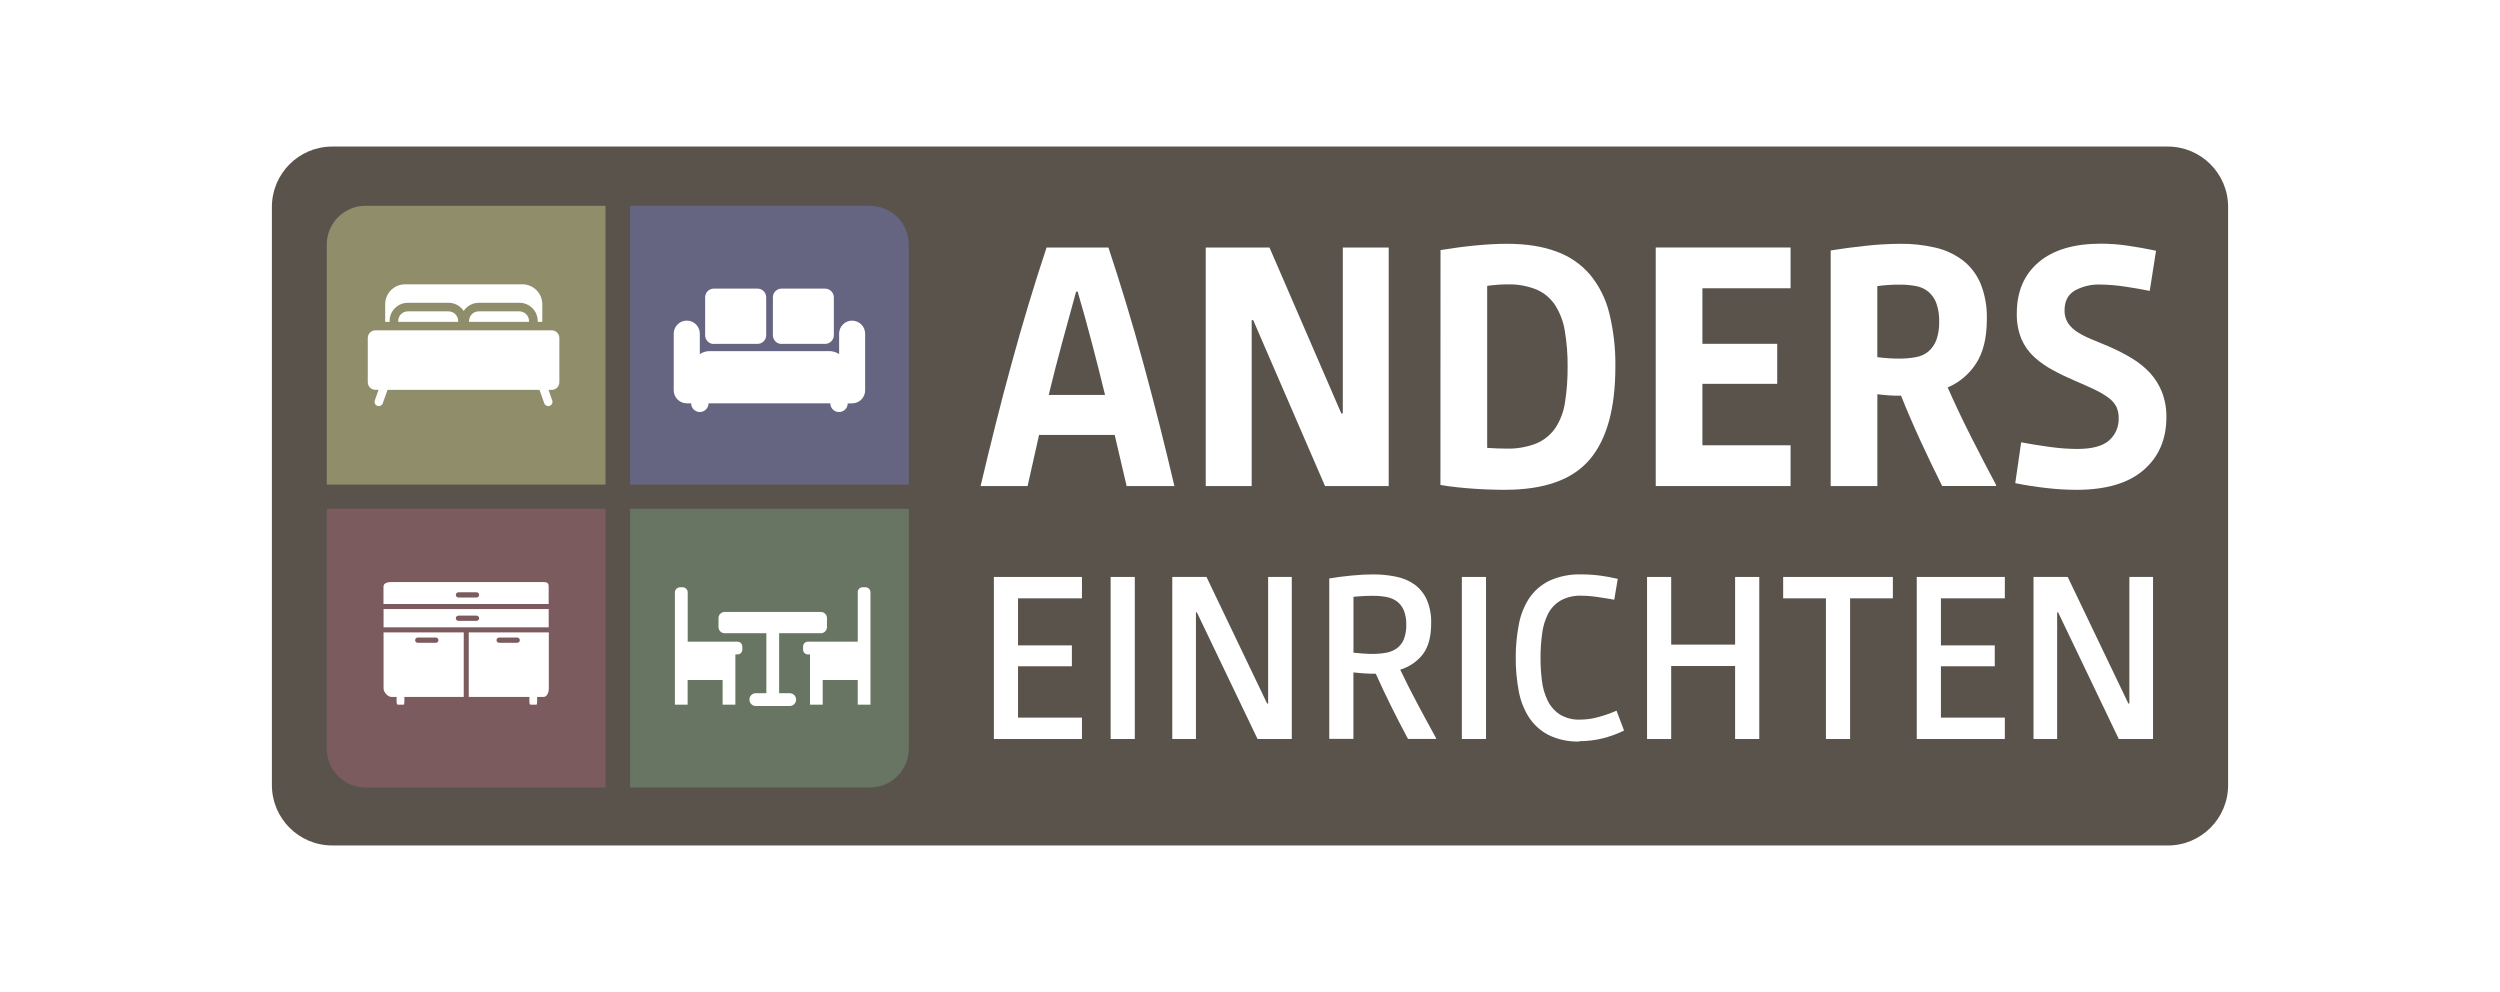
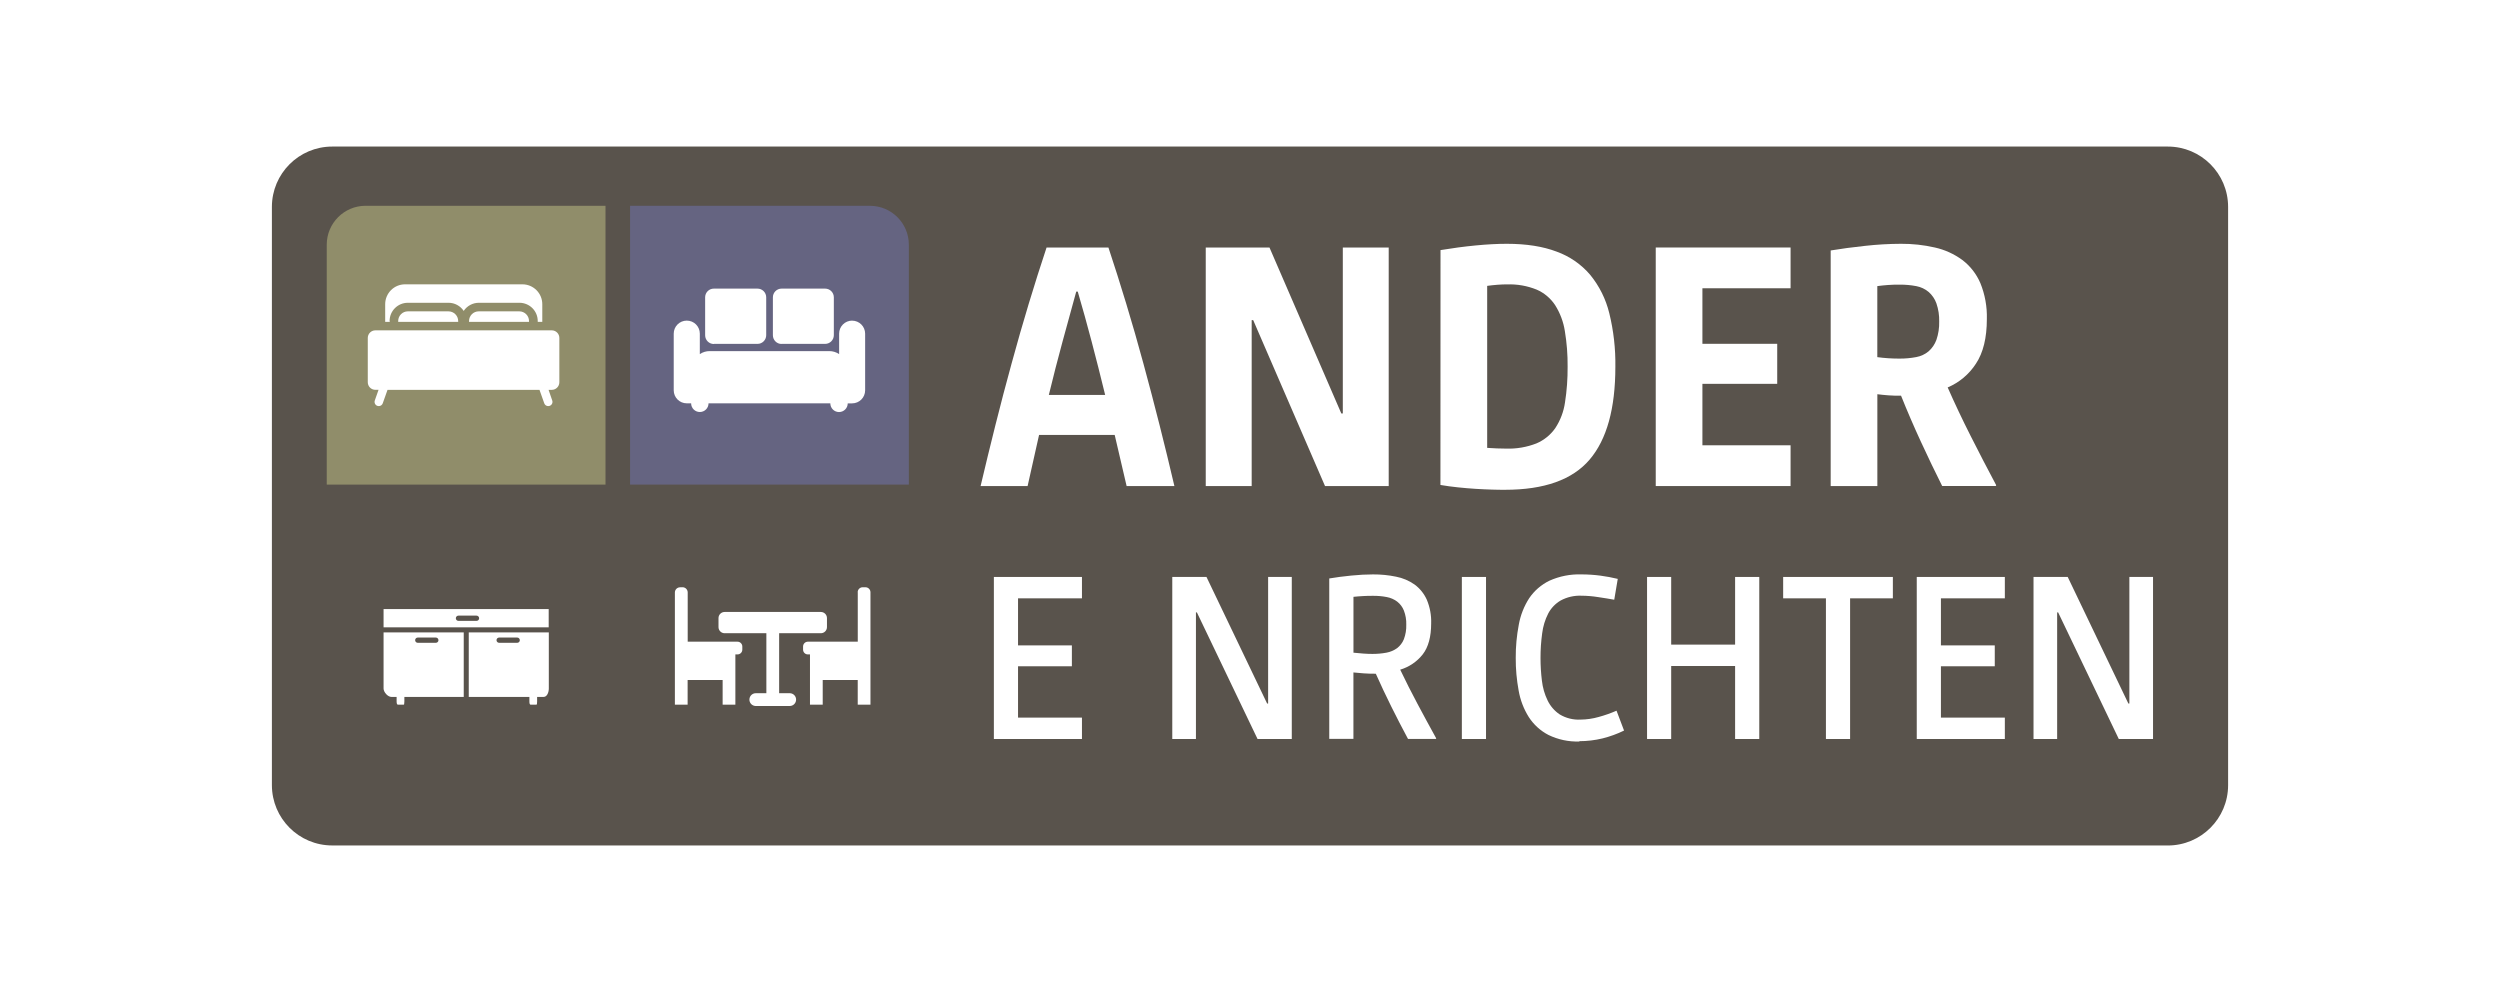
<svg xmlns="http://www.w3.org/2000/svg" id="Ebene_1" viewBox="0 0 647.67 257">
  <defs>
    <style>.cls-1{fill:#7c5b5f;}.cls-1,.cls-2,.cls-3,.cls-4,.cls-5,.cls-6{stroke-width:0px;}.cls-2{fill:#59534c;}.cls-3{fill:#908d6a;}.cls-4{fill:#656481;}.cls-5{fill:#fff;}.cls-6{fill:#677562;}</style>
  </defs>
  <rect class="cls-5" width="647.67" height="257" />
  <path class="cls-2" d="m561.6,219.03H86.07c-8.63,0-15.63-7-15.63-15.63h0V53.6c0-8.63,7-15.63,15.63-15.63h475.53c8.63,0,15.63,7,15.63,15.63h0v149.81c0,8.63-7,15.63-15.63,15.63h0" />
-   <path class="cls-5" d="m254.04,125.92c1.22-5.18,2.5-10.44,3.84-15.79s2.73-10.65,4.18-15.92c1.44-5.28,2.92-10.46,4.46-15.54,1.54-5.08,3.07-9.92,4.61-14.54h16.03c1.53,4.61,3.07,9.45,4.61,14.54,1.54,5.08,3.03,10.26,4.46,15.54,1.44,5.28,2.83,10.59,4.18,15.92,1.35,5.34,2.63,10.6,3.84,15.79h-12.38l-3.09-13.25h-19.59l-2.97,13.25h-12.15Zm32.24-23.61c-1.15-4.73-2.32-9.34-3.5-13.82-1.18-4.48-2.38-8.8-3.6-12.95h-.39c-1.15,4.16-2.33,8.48-3.55,12.95-1.22,4.47-2.4,9.08-3.55,13.82h14.59Z" />
+   <path class="cls-5" d="m254.04,125.92c1.22-5.18,2.5-10.44,3.84-15.79s2.73-10.65,4.18-15.92c1.44-5.28,2.92-10.46,4.46-15.54,1.54-5.08,3.07-9.92,4.61-14.54h16.03c1.53,4.61,3.07,9.45,4.61,14.54,1.54,5.08,3.03,10.26,4.46,15.54,1.44,5.28,2.83,10.59,4.18,15.92,1.35,5.34,2.63,10.6,3.84,15.79h-12.38l-3.09-13.25h-19.59l-2.97,13.25h-12.15m32.24-23.61c-1.15-4.73-2.32-9.34-3.5-13.82-1.18-4.48-2.38-8.8-3.6-12.95h-.39c-1.15,4.16-2.33,8.48-3.55,12.95-1.22,4.47-2.4,9.08-3.55,13.82h14.59Z" />
  <polygon class="cls-5" points="312.37 64.12 328.88 64.12 347.49 107.11 347.88 107.11 347.88 64.12 359.77 64.12 359.77 125.92 343.27 125.92 324.66 82.93 324.27 82.93 324.27 125.92 312.37 125.92 312.37 64.12" />
  <path class="cls-5" d="m373.2,64.79c3.07-.51,6.08-.91,9.07-1.2s5.68-.43,8.11-.43c5.05,0,9.35.68,12.9,2.03,3.36,1.21,6.36,3.28,8.68,6,2.37,2.9,4.06,6.29,4.95,9.93,1.12,4.55,1.65,9.22,1.58,13.91,0,10.81-2.22,18.82-6.67,24.04-4.45,5.22-11.75,7.82-21.92,7.82-.96,0-2.08,0-3.38-.05s-2.7-.09-4.18-.19-3.04-.22-4.61-.39-3.09-.36-4.56-.62l.02-60.85Zm12.09,51.24c.83.06,1.68.11,2.54.14s1.65.05,2.35.05c2.69.09,5.37-.37,7.87-1.35,1.97-.84,3.67-2.22,4.89-3.98,1.31-2,2.16-4.26,2.5-6.62.48-3.06.7-6.16.68-9.26.03-3.1-.21-6.2-.72-9.26-.37-2.37-1.22-4.64-2.5-6.67-1.17-1.79-2.84-3.2-4.8-4.05-2.42-.98-5.02-1.44-7.63-1.35-.68,0-1.53,0-2.49.09s-1.86.16-2.7.29v41.97Z" />
  <polygon class="cls-5" points="428.95 64.12 463.88 64.12 463.88 74.68 441.04 74.68 441.04 89.07 460.42 89.07 460.42 99.44 441.04 99.44 441.04 115.36 463.88 115.36 463.88 125.92 428.95 125.92 428.95 64.12" />
  <path class="cls-5" d="m474.25,64.89c2.7-.45,5.69-.85,8.97-1.2,3.07-.34,6.16-.52,9.26-.53,2.95-.02,5.9.3,8.78.96,2.56.57,4.98,1.67,7.1,3.22,2.06,1.56,3.67,3.63,4.69,6.01,1.2,2.95,1.77,6.12,1.68,9.31,0,4.86-.94,8.72-2.83,11.56-1.77,2.74-4.32,4.88-7.32,6.15,1.8,4.09,3.78,8.28,5.95,12.57s4.37,8.54,6.62,12.76l-.09.2h-13.91c-1.86-3.71-3.7-7.54-5.52-11.49-1.82-3.95-3.54-7.92-5.13-11.9-1.15,0-2.24,0-3.26-.09s-1.98-.16-2.88-.29v23.8h-12.09v-61.03Zm12.09,27.63c.9.13,1.86.22,2.88.29s1.99.09,2.88.09c1.45.01,2.9-.12,4.32-.39,1.18-.21,2.29-.72,3.21-1.49.92-.8,1.61-1.83,2.03-2.97.52-1.52.76-3.12.72-4.73.05-1.61-.2-3.21-.72-4.73-.41-1.15-1.11-2.17-2.03-2.97-.91-.76-2-1.27-3.16-1.49-1.41-.27-2.84-.4-4.27-.39-1.03,0-2.03,0-3.07.09s-1.95.16-2.78.29v18.38Z" />
-   <path class="cls-5" d="m523.66,114.6c.96.19,2.03.38,3.26.57s2.48.39,3.79.57,2.61.34,3.88.43,2.46.14,3.55.14c3.84,0,6.59-.73,8.25-2.2,1.65-1.45,2.57-3.57,2.49-5.76.03-1.01-.17-2.01-.57-2.93-.46-.89-1.12-1.66-1.92-2.26-1.09-.82-2.26-1.53-3.5-2.11-1.44-.7-3.22-1.5-5.33-2.4-2.11-.9-4.03-1.82-5.76-2.78-1.73-.92-3.34-2.06-4.8-3.38-1.42-1.3-2.55-2.89-3.31-4.65-.85-2.12-1.26-4.39-1.2-6.67,0-5.63,1.89-10.04,5.66-13.24,3.77-3.2,9.15-4.8,16.12-4.8,2.36,0,4.72.18,7.05.53,2.4.35,4.81.78,7.24,1.3l-1.63,10.4c-1.85-.38-3.98-.75-6.38-1.11-2.11-.33-4.25-.5-6.38-.53-2.34-.1-4.67.45-6.72,1.59-1.72,1.05-2.58,2.73-2.59,5.03-.05,1.19.27,2.37.91,3.38.66.95,1.51,1.75,2.49,2.35,1.17.74,2.41,1.36,3.7,1.87,1.41.58,2.94,1.22,4.6,1.92,1.98.87,3.91,1.86,5.76,2.98,1.71,1.03,3.28,2.28,4.65,3.74,1.33,1.45,2.38,3.12,3.11,4.95.81,2.1,1.2,4.33,1.16,6.57,0,5.7-1.97,10.26-5.9,13.67-3.94,3.42-9.74,5.13-17.42,5.13-2.63-.01-5.25-.17-7.86-.48-2.82-.32-5.47-.74-7.97-1.25l1.53-10.59Z" />
  <polygon class="cls-5" points="257.48 149.47 280.3 149.47 280.3 155.01 263.74 155.01 263.74 167.2 277.69 167.2 277.69 172.61 263.74 172.61 263.74 185.91 280.3 185.91 280.3 191.45 257.48 191.45 257.48 149.47" />
-   <rect class="cls-5" x="287.73" y="149.47" width="6.26" height="41.98" />
  <polygon class="cls-5" points="303.7 149.47 312.56 149.47 328.27 182.26 328.53 182.26 328.53 149.47 334.66 149.47 334.66 191.45 325.79 191.45 310.08 158.66 309.83 158.66 309.83 191.45 303.7 191.45 303.7 149.47" />
  <path class="cls-5" d="m344.37,149.86c1.78-.3,3.68-.55,5.71-.75s3.9-.3,5.63-.3c2-.01,4,.18,5.97.59,1.72.33,3.35,1.02,4.79,2.03,1.37,1.01,2.46,2.36,3.16,3.91.82,1.95,1.21,4.05,1.14,6.16,0,3.48-.73,6.15-2.18,8.02-1.49,1.89-3.53,3.28-5.84,3.97,1.39,2.91,2.88,5.86,4.47,8.84,1.59,2.98,3.2,5.96,4.86,8.96l-.07.14h-7.24c-1.47-2.74-2.92-5.54-4.33-8.38s-2.75-5.68-4.01-8.51c-1.26,0-2.32-.03-3.19-.1s-1.74-.14-2.61-.23v17.21h-6.26v-41.56Zm6.26,19.23c.82.09,1.68.16,2.57.23s1.68.09,2.38.09c1.2,0,2.41-.1,3.59-.32,1-.18,1.94-.58,2.77-1.17.78-.6,1.39-1.4,1.76-2.32.45-1.2.66-2.47.62-3.75.04-1.26-.17-2.51-.62-3.68-.36-.91-.96-1.71-1.73-2.31-.8-.6-1.72-1-2.7-1.18-1.17-.23-2.36-.33-3.55-.32-.78,0-1.63,0-2.54.06s-1.76.11-2.54.2v14.47Z" />
  <rect class="cls-5" x="378.72" y="149.47" width="6.26" height="41.98" />
  <path class="cls-5" d="m409.17,192.1c-2.77.1-5.52-.49-8.02-1.7-2.07-1.07-3.82-2.67-5.09-4.63-1.32-2.1-2.21-4.44-2.63-6.88-.51-2.78-.77-5.61-.75-8.44-.02-2.89.25-5.77.79-8.61.44-2.45,1.35-4.78,2.7-6.87,1.32-1.94,3.13-3.51,5.24-4.53,2.61-1.17,5.46-1.73,8.32-1.63,1.63,0,3.27.11,4.88.32,1.51.2,3.02.48,4.5.84l-.91,5.4c-1.18-.22-2.57-.44-4.18-.68-1.42-.23-2.86-.35-4.3-.36-1.88-.08-3.75.35-5.4,1.24-1.37.8-2.49,1.97-3.23,3.38-.82,1.6-1.34,3.33-1.56,5.11-.29,2.13-.44,4.27-.43,6.42,0,1.96.12,3.92.36,5.87.2,1.77.69,3.5,1.47,5.11.7,1.46,1.78,2.71,3.13,3.62,1.63.98,3.51,1.45,5.4,1.35,1.59-.02,3.17-.24,4.7-.68,1.58-.43,3.13-.97,4.63-1.63l1.95,5.15c-1.78.87-3.65,1.55-5.57,2.03-1.97.48-4,.72-6.03.72" />
  <polygon class="cls-5" points="426.7 149.47 432.95 149.47 432.95 167 449.51 167 449.51 149.47 455.77 149.47 455.77 191.45 449.51 191.45 449.51 172.54 432.95 172.54 432.95 191.45 426.7 191.45 426.7 149.47" />
  <polygon class="cls-5" points="473.04 155.01 461.96 155.01 461.96 149.47 490.38 149.47 490.38 155.01 479.3 155.01 479.3 191.45 473.04 191.45 473.04 155.01" />
  <polygon class="cls-5" points="496.57 149.47 519.39 149.47 519.39 155.01 502.83 155.01 502.83 167.2 516.78 167.2 516.78 172.61 502.83 172.61 502.83 185.91 519.39 185.91 519.39 191.45 496.57 191.45 496.57 149.47" />
  <polygon class="cls-5" points="526.82 149.47 535.68 149.47 551.39 182.26 551.65 182.26 551.65 149.47 557.78 149.47 557.78 191.45 548.91 191.45 533.2 158.66 532.94 158.66 532.94 191.45 526.82 191.45 526.82 149.47" />
  <path class="cls-3" d="m156.88,125.54h-72.23v-62.15c0-5.56,4.5-10.08,10.07-10.08h62.15v72.23Z" />
  <path class="cls-4" d="m163.22,125.54h72.23v-62.15c0-5.56-4.51-10.07-10.07-10.07h-62.15v72.23Z" />
-   <path class="cls-1" d="m156.88,131.8h-72.23v62.15c0,5.56,4.51,10.07,10.07,10.07h62.15v-72.23Z" />
-   <path class="cls-6" d="m163.22,131.8h72.23v62.15c0,5.56-4.51,10.07-10.07,10.07h-62.15v-72.23Z" />
  <path class="cls-5" d="m99.37,163.83v14.55c0,.92,1.09,2.17,2.03,2.17h1.35v1.17q0,.84.34.84h1.35c.33,0,.26,0,.32-.84v-1.17h15.38v-16.72h-20.77Zm13.51,2.7h-4.65c-.37,0-.68-.3-.68-.68s.3-.68.68-.68h4.68c.37,0,.68.3.68.68s-.3.68-.68.68" />
  <path class="cls-5" d="m99.37,162.52h42.78v-4.73h-42.78v4.73Zm24.08-1.67h-4.68c-.37,0-.68-.3-.68-.68s.3-.68.68-.68h4.68c.37,0,.68.3.68.68s-.3.68-.68.68" />
  <path class="cls-5" d="m121.44,163.83v16.72h15.71v1.17q0,.84.32.84h1.5q.19,0,.18-.84v-1.17h1.68c.93,0,1.35-1.25,1.35-2.17v-14.55h-20.75Zm12.55,2.7h-4.68c-.37,0-.68-.3-.68-.68s.3-.68.68-.68h4.68c.37,0,.68.3.68.68s-.3.68-.68.68" />
-   <path class="cls-5" d="m140.83,150.79h-39.45c-.93,0-2.03.25-2.03,1.17v4.52h42.79v-4.52c0-.92-.41-1.17-1.35-1.17m-17.38,4.01h-4.64c-.37,0-.68-.3-.68-.68s.3-.68.68-.68h4.68c.37,0,.68.3.68.68s-.3.68-.68.68" />
  <path class="cls-5" d="m202.44,89.09h11.32c1.25,0,2.26-1.01,2.26-2.26v-9.8c0-1.25-1.01-2.26-2.26-2.26h-11.28c-1.24,0-2.25,1.01-2.25,2.25,0,0,0,0,0,0v9.83c0,1.24.99,2.25,2.23,2.26,0,0,.01,0,.02,0" />
  <path class="cls-5" d="m184.96,89.09h11.28c1.25,0,2.26-1.01,2.26-2.26v-9.8c0-1.25-1.01-2.26-2.26-2.26h-11.28c-1.24-.02-2.26.97-2.28,2.22,0,.01,0,.03,0,.04v9.83c0,1.24,1,2.25,2.24,2.26,0,0,0,0,.01,0" />
  <path class="cls-5" d="m220.77,83.06c-1.87,0-3.38,1.51-3.38,3.38v5.3c-.75-.51-1.63-.78-2.53-.78h-31.02c-.91,0-1.79.27-2.54.78v-5.3c0-1.87-1.51-3.38-3.38-3.38s-3.38,1.51-3.38,3.38v14.67c0,1.87,1.51,3.38,3.38,3.38h1.13c0,1.25,1.01,2.25,2.26,2.25,1.24,0,2.25-1.01,2.25-2.25h31.55c0,1.25,1.01,2.26,2.25,2.26,1.25,0,2.26-1.01,2.26-2.25h0s1.13,0,1.13,0c1.87,0,3.38-1.51,3.38-3.38v-14.67c0-1.87-1.51-3.38-3.38-3.38" />
  <path class="cls-5" d="m100.93,83.17c0-2.61,2.12-4.73,4.73-4.73h10.55c1.58,0,3.05.8,3.92,2.11.87-1.32,2.35-2.11,3.93-2.11h10.55c2.6.02,4.7,2.13,4.7,4.73v.22h1.18v-4.58c0-2.85-2.31-5.15-5.15-5.15h-30.4c-2.85,0-5.15,2.31-5.15,5.15v4.58h1.18v-.22Z" />
  <path class="cls-5" d="m142.93,85.58h-45.68c-1.08,0-1.96.87-1.97,1.95v11.49c0,1.09.88,1.97,1.97,1.97h.82l-.97,2.76c-.2.57.1,1.2.67,1.4,0,0,0,0,0,0,.12.04.24.06.36.06.46,0,.88-.29,1.03-.73l1.23-3.47h39.38l1.23,3.47c.15.44.57.73,1.03.73.12,0,.25-.02.36-.06.57-.2.88-.82.68-1.39,0,0,0,0,0,0l-.95-2.76h.82c1.09,0,1.97-.88,1.97-1.97v-11.48c0-1.09-.88-1.97-1.97-1.97" />
  <path class="cls-5" d="m124.02,80.66c-1.38,0-2.5,1.12-2.51,2.51v.22h15.54v-.22c0-1.38-1.12-2.5-2.5-2.51h-10.53Z" />
  <path class="cls-5" d="m105.66,80.66c-1.38,0-2.5,1.12-2.5,2.51v.22h15.54v-.22c0-1.38-1.12-2.5-2.51-2.51h-10.53Z" />
  <path class="cls-5" d="m201.84,164.05h10.81c.88,0,1.59-.71,1.59-1.59h0v-2.33c0-.88-.71-1.59-1.59-1.59h-24.92c-.88,0-1.59.71-1.59,1.59h0v2.33c0,.88.71,1.59,1.59,1.59h10.81v15.54h-2.63c-.91-.06-1.7.63-1.76,1.55-.06.91.63,1.7,1.55,1.76.07,0,.14,0,.21,0h8.57c.91.06,1.7-.63,1.76-1.55.06-.91-.63-1.7-1.55-1.76-.07,0-.14,0-.21,0h-2.63v-15.54Z" />
  <path class="cls-5" d="m176.83,152.15h-.64c-.75,0-1.35.6-1.35,1.35v29.05h3.3v-6.39h9.07v6.39h3.3v-13.01h.55c.69,0,1.25-.55,1.25-1.24,0,0,0,0,0,0v-.81c0-.69-.56-1.25-1.25-1.25h-12.9v-12.76c0-.75-.6-1.35-1.35-1.35" />
  <path class="cls-5" d="m222.22,153.44v12.8h-12.92c-.69,0-1.25.56-1.25,1.25h0v.81c0,.69.56,1.24,1.24,1.24,0,0,0,0,0,0h.55v13.01h3.3v-6.39h9.07v6.39h3.3v-29.11c0-.72-.58-1.3-1.3-1.3h-.72c-.71,0-1.29.58-1.29,1.29,0,0,0,0,0,0" />
</svg>